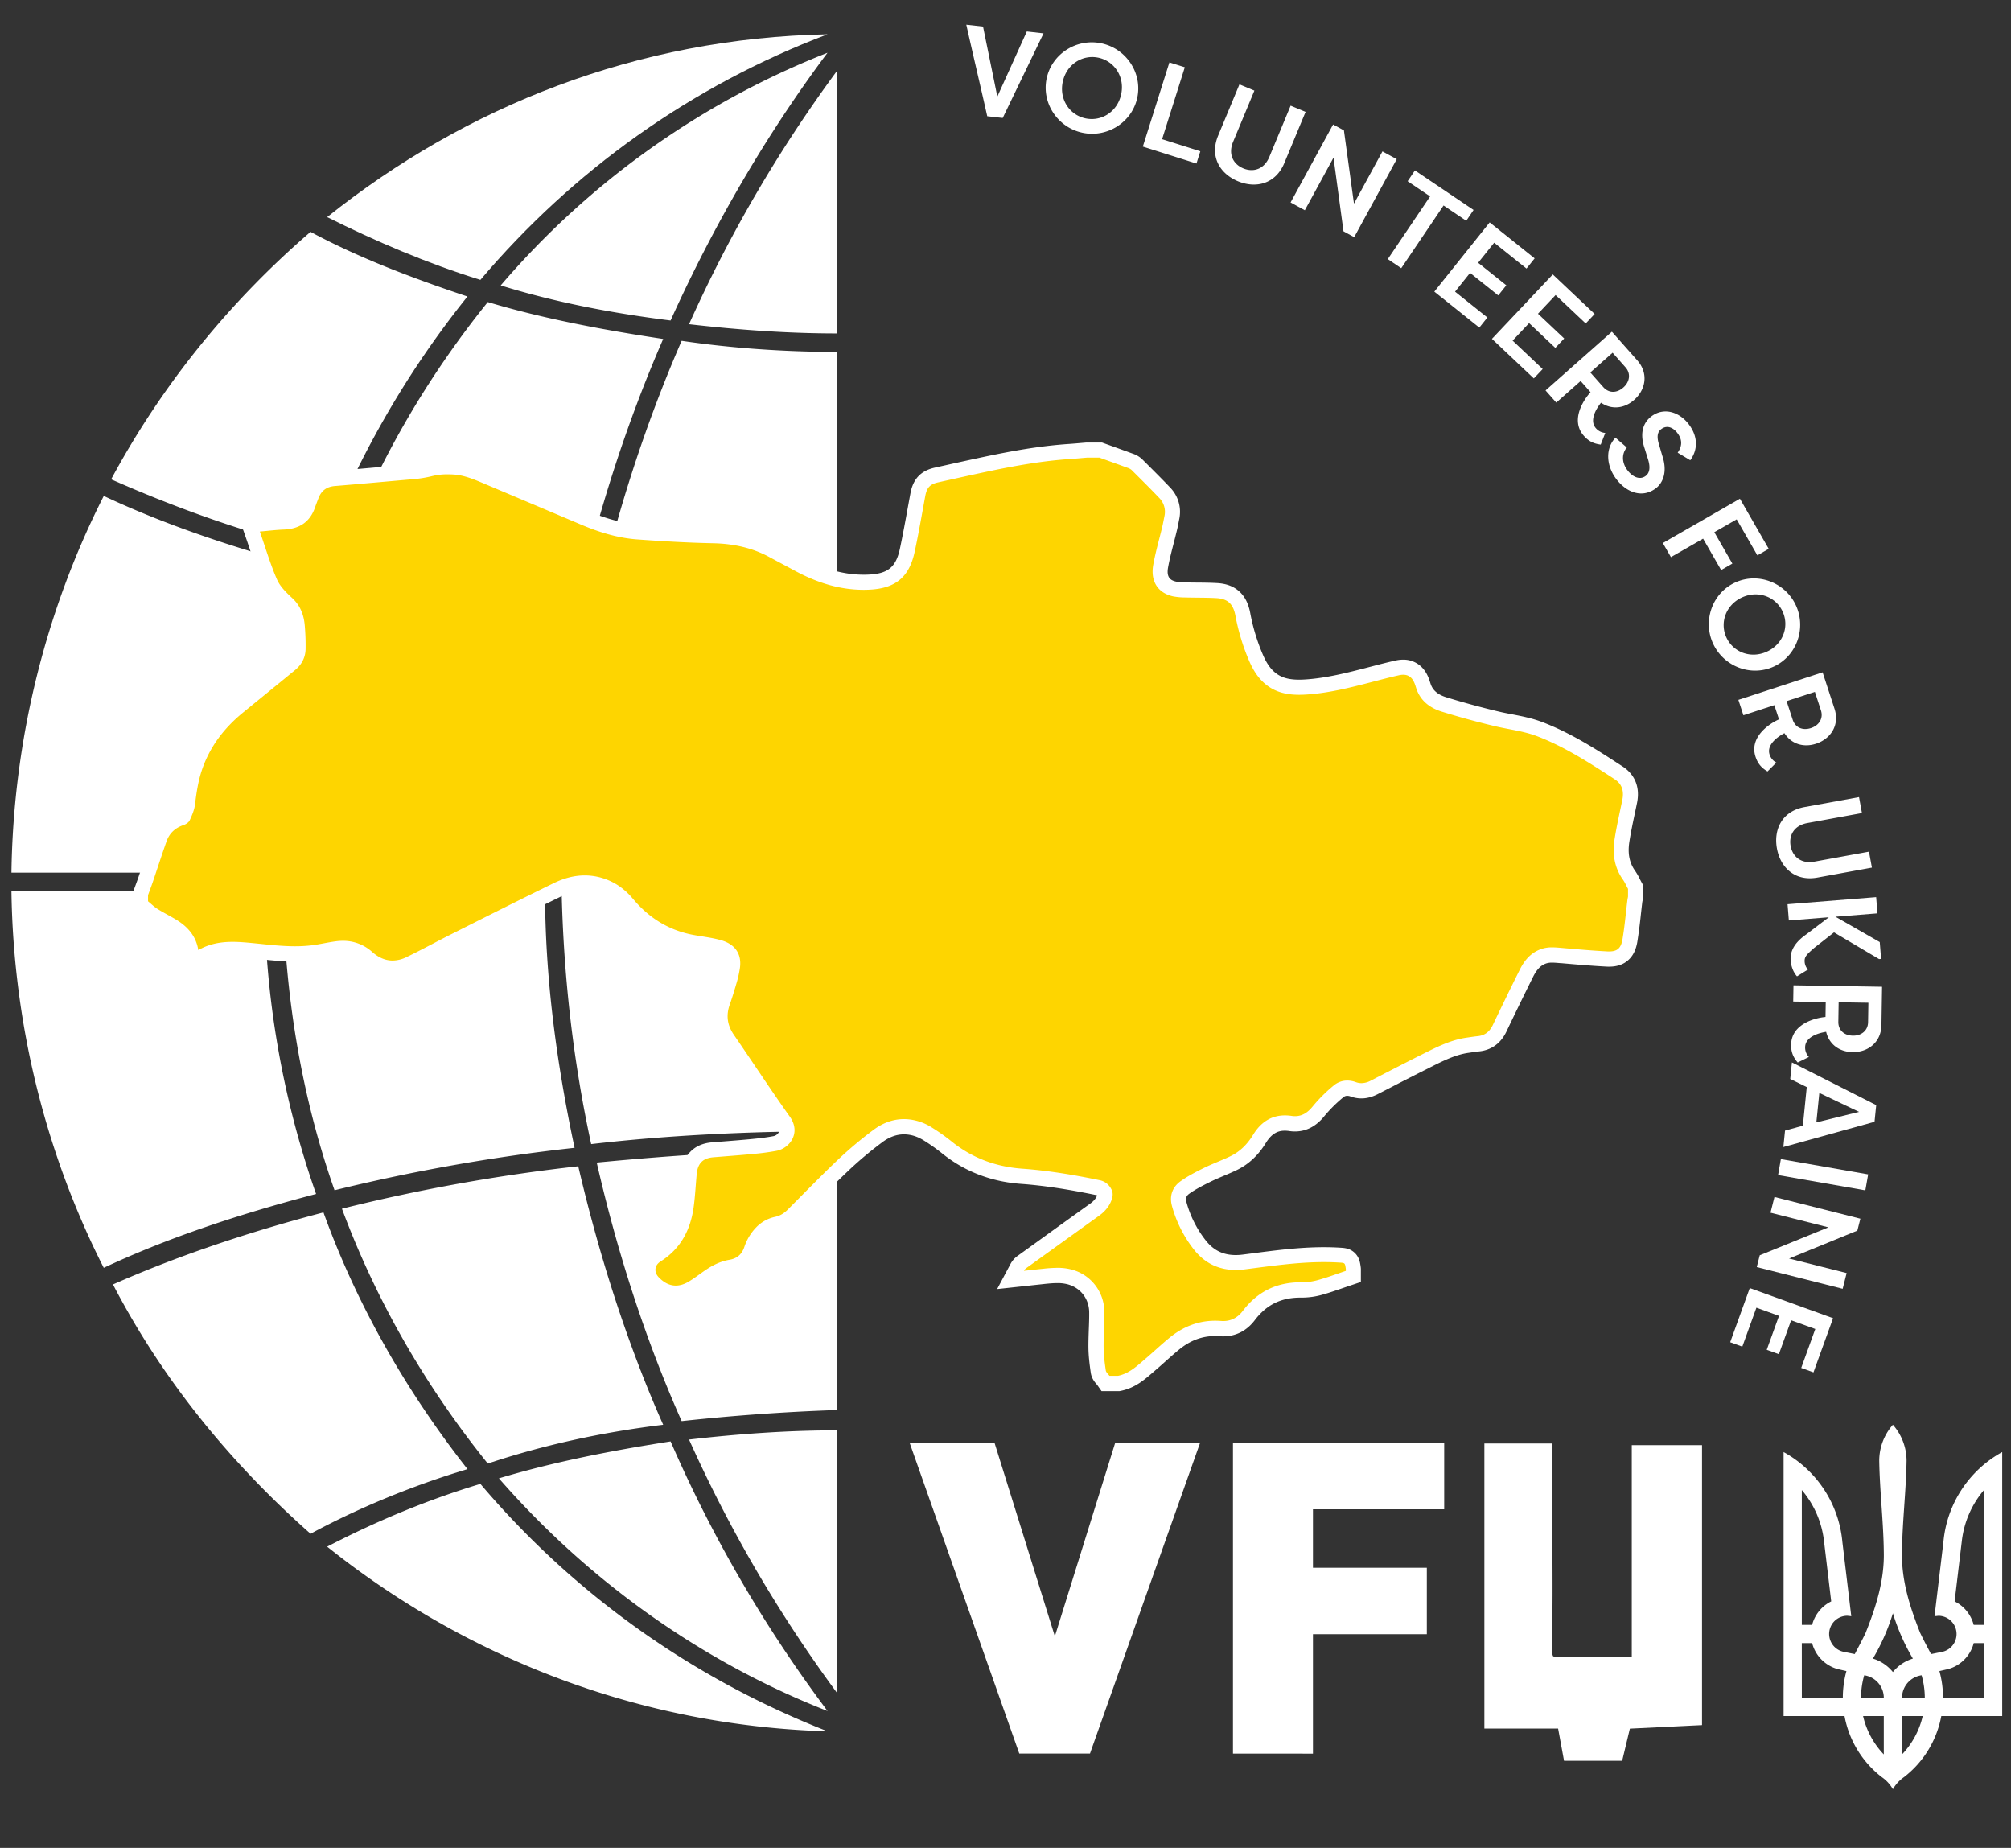
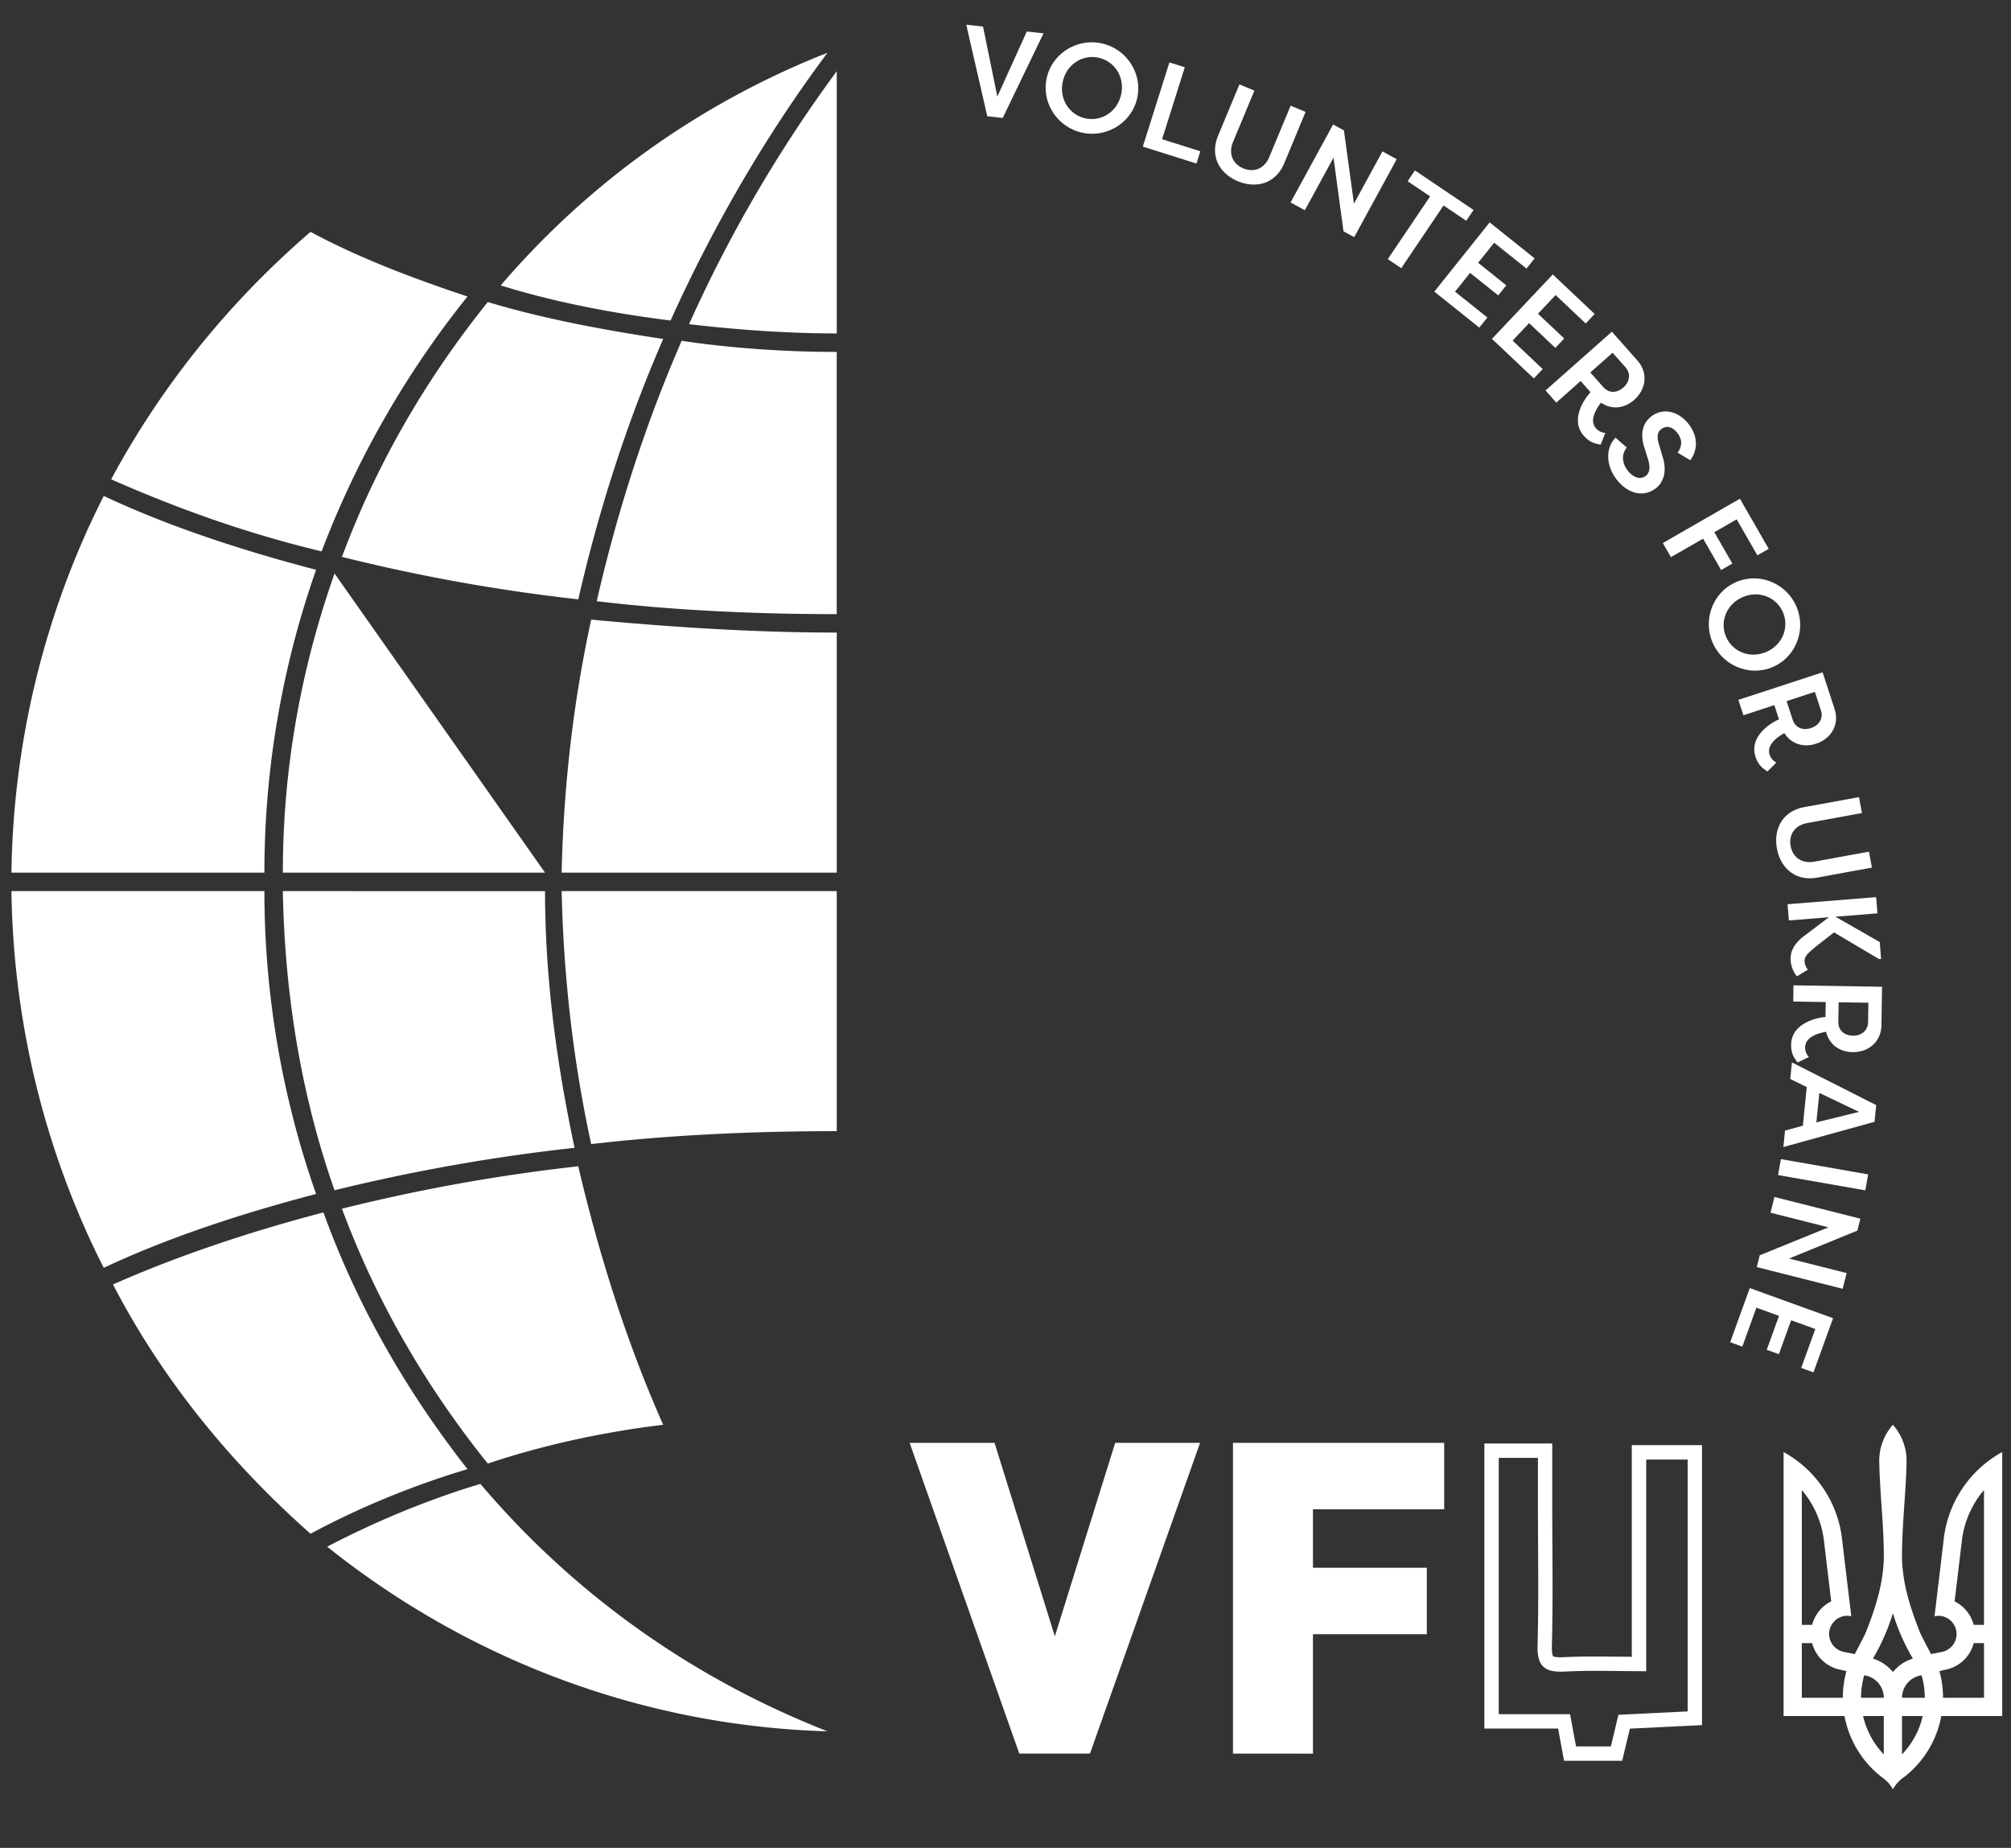
<svg xmlns="http://www.w3.org/2000/svg" width="160" height="147" fill="none">
  <rect width="100%" height="100%" fill="#333333" stroke="none" />
-   <path fill="#fff" d="M39.694 117.602c7.052 8.08 16.012 14.544 26.148 18.51a106.497 106.497 0 0 1-12.488-21.448c-4.7.735-9.253 1.616-13.66 2.938Zm26.88 17.04v-20.859c-3.966 0-7.932.294-11.752.734a109.347 109.347 0 0 0 11.752 20.125Zm-12.34-21.593a167.51 167.51 0 0 1 12.34-.881V91.453c-6.467 0-12.928.44-19.097 1.03 1.616 7.05 3.82 13.955 6.757 20.565v.001Z" />
-   <path fill="#fff" d="M38.222 118.043c-4.406 1.322-8.52 3.085-12.192 4.994 11.017 8.813 24.826 14.249 39.81 14.69-10.871-4.259-20.273-11.016-27.618-19.684Zm6.464-48.623h21.888V50.321c-6.61 0-13.218-.44-19.538-1.03-1.47 6.758-2.204 13.515-2.35 20.126v.001Zm2.79-21.595c6.17.735 12.633 1.03 19.097 1.03v-20.86c-4.113 0-8.374-.295-12.34-.882-2.937 6.757-5.141 13.661-6.757 20.715v-.003Zm-.44 43.188c6.316-.734 12.928-1.03 19.538-1.03V70.888H44.686c.147 6.61.882 13.368 2.35 20.125v.001Zm-21.3 5.435c-6.17 1.617-11.752 3.526-16.747 5.73 3.967 7.638 9.402 14.248 15.719 19.832 3.819-2.057 8.08-3.819 12.487-5.142-4.849-6.17-8.812-13.074-11.46-20.42Zm40.838-69.921V5.665A109.394 109.394 0 0 0 54.822 25.79c3.82.44 7.785.735 11.752.735v.002Zm-13.809.439c-4.847-.735-9.548-1.616-13.955-2.938-4.847 6.023-8.812 12.78-11.604 20.272a142.859 142.859 0 0 0 18.803 3.377c1.616-7.051 3.819-13.956 6.757-20.715v.004Zm0 86.376c-2.937-6.61-5.142-13.66-6.758-20.565a142.887 142.887 0 0 0-18.802 3.376c2.79 7.491 6.757 14.248 11.604 20.272 4.406-1.469 9.108-2.498 13.956-3.085v.002Zm-26.148-67.72c-2.643 7.491-4.113 15.424-4.113 23.797h20.86c0-6.61.881-13.515 2.35-20.419-6.756-.735-13.218-1.91-19.097-3.376v-.002Zm-4.113 25.266c.147 8.226 1.47 16.309 4.113 23.797a147.283 147.283 0 0 1 19.098-3.376c-1.47-6.904-2.351-13.66-2.351-20.419l-20.86-.002Zm14.69-47.301c-4.406-1.47-8.667-3.085-12.487-5.142-6.316 5.436-11.751 12.046-15.864 19.685 4.994 2.203 10.576 4.26 16.746 5.73a74.963 74.963 0 0 1 11.604-20.273h.001ZM21.035 70.888H.91c.147 10.724 2.792 21.006 7.345 29.968 4.994-2.35 10.723-4.26 16.893-5.876a72.795 72.795 0 0 1-4.112-24.09v-.002Zm4.113-25.56c-6.17-1.616-11.899-3.526-16.892-5.876C3.702 48.414 1.056 58.696.91 69.42h20.125a72.766 72.766 0 0 1 4.113-24.091ZM65.84 4.196a65.958 65.958 0 0 0-26.002 18.509c4.26 1.322 8.812 2.203 13.515 2.791 3.379-7.492 7.64-14.836 12.486-21.3Z" />
-   <path fill="#fff" d="M65.84 2.728C50.708 3.02 37.047 8.457 26.03 17.27c3.819 1.91 7.931 3.672 12.192 4.994C45.568 13.598 54.97 6.842 65.84 2.728Z" />
-   <path fill="#FED500" d="m87.955 110.048-.18-.254c-.014-.021-.044-.054-.072-.086-.114-.131-.286-.328-.325-.61-.086-.608-.171-1.255-.179-1.904-.005-.485.013-.973.03-1.443.017-.458.034-.926.03-1.381a2.9 2.9 0 0 0-2.182-2.804 3.757 3.757 0 0 0-.95-.11c-.356.006-.712.029-1.065.07-.354.035-.715.075-1.064.114l-.47.051-1.13.122.535-1.002a1.26 1.26 0 0 1 .395-.439l1.36-.98c1.442-1.04 2.932-2.114 4.401-3.166.42-.3.687-.646.814-1.058a.479.479 0 0 0 .013-.229c-.115-.257-.299-.414-.55-.466-2.369-.49-4.301-.778-6.082-.907-2.269-.164-4.277-.943-5.97-2.313a15.18 15.18 0 0 0-1.469-1.04 3.66 3.66 0 0 0-1.653-.58 3.504 3.504 0 0 0-.266-.01c-.724 0-1.424.25-2.082.744a30.592 30.592 0 0 0-2.675 2.239 128.603 128.603 0 0 0-3.01 2.976c-.352.355-.704.71-1.057 1.063-.407.408-.828.645-1.322.744-.459.1-.876.335-1.198.676-.365.38-.639.839-.8 1.34-.267.78-.834 1.263-1.638 1.399-.55.093-1.079.321-1.666.719-.16.108-.314.219-.478.337-.275.197-.559.4-.858.585-.458.28-.921.422-1.374.422-.648 0-1.249-.286-1.787-.843-.324-.335-.474-.75-.424-1.168.05-.417.29-.771.677-1.016 1.34-.847 2.112-2.118 2.356-3.88.077-.552.122-1.129.166-1.685.024-.31.048-.63.079-.947.109-1.132.758-1.778 1.877-1.87l.85-.067c.753-.058 1.53-.12 2.29-.194a18.584 18.584 0 0 0 1.825-.245 1.219 1.219 0 0 0 .867-.71c.134-.335.068-.692-.194-1.061a207.69 207.69 0 0 1-2.728-3.976 316.69 316.69 0 0 0-1.731-2.547c-.634-.92-.768-1.914-.397-2.957.22-.616.409-1.258.569-1.808.084-.303.151-.61.2-.92.139-.841-.211-1.367-1.07-1.609-.454-.128-.926-.203-1.426-.286-.224-.036-.458-.073-.687-.115-2.046-.376-3.79-1.412-5.183-3.08-.537-.642-1.138-1.087-1.836-1.355a4.257 4.257 0 0 0-1.536-.293c-.71 0-1.454.187-2.208.555a690.52 690.52 0 0 0-7.101 3.533l-1.023.515c-.501.251-1.008.515-1.498.772-.68.355-1.382.722-2.087 1.064-.427.214-.896.33-1.374.336-.717 0-1.396-.28-2.016-.83a2.804 2.804 0 0 0-1.94-.74c-.156 0-.31.01-.464.03-.3.039-.596.094-.91.153-.333.063-.678.127-1.03.172-.464.055-.932.082-1.4.08-.957 0-1.91-.099-2.834-.195l-.4-.04c-.647-.066-1.184-.115-1.722-.115-.994 0-1.747.177-2.44.576l-.754.432-.14-.858c-.135-.84-.613-1.482-1.502-2.017-.207-.125-.417-.24-.64-.364a16.942 16.942 0 0 1-.834-.481 4.736 4.736 0 0 1-.598-.468c-.074-.065-.143-.126-.213-.184l-.22-.18V71.1l.037-.1.12-.326c.084-.229.172-.462.25-.691.133-.395.265-.79.4-1.185.229-.681.461-1.385.705-2.076.286-.811.866-1.369 1.725-1.66a.482.482 0 0 0 .146-.083c.154-.33.319-.709.36-1.054.115-.93.256-1.916.583-2.881.635-1.868 1.765-3.448 3.454-4.827.529-.433 1.058-.865 1.588-1.296.838-.682 1.703-1.388 2.553-2.085.396-.324.603-.728.617-1.201.01-.593-.01-1.187-.06-1.778-.06-.811-.31-1.379-.807-1.842-.553-.515-1.072-1.03-1.358-1.684-.385-.881-.68-1.77-.994-2.711-.125-.374-.253-.76-.387-1.145l-.259-.726.771-.067c.211-.017.415-.038.616-.057.446-.043.868-.085 1.303-.1 1.04-.039 1.643-.458 1.955-1.357.089-.254.182-.498.286-.767.312-.805.937-1.268 1.807-1.34 1.367-.114 2.756-.235 4.1-.355l2.17-.19c.475-.041.946-.12 1.408-.235a5.544 5.544 0 0 1 1.355-.151c.148 0 .303.004.461.013.962.052 1.81.41 2.632.757l1.926.816c1.898.801 3.861 1.63 5.791 2.447 1.619.687 2.985 1.05 4.299 1.145 2.346.171 4.256.267 6.008.304 1.815.037 3.37.42 4.756 1.17.381.206.765.412 1.15.616l.904.484c1.793.964 3.483 1.43 5.169 1.43.13 0 .264-.003.395-.008 1.836-.08 2.698-.791 3.073-2.54.234-1.09.438-2.212.635-3.297l.204-1.117c.171-.92.6-1.373 1.488-1.57l.844-.188c1.06-.235 2.157-.479 3.24-.705 1.894-.396 4.149-.822 6.512-.978.299-.02.606-.046.902-.072l.424-.037h1.138l.643.23c.557.2 1.133.407 1.699.614.2.062.384.168.538.31l.178.176c.673.67 1.37 1.361 2.037 2.064a2.178 2.178 0 0 1 .568 1.98l-.047.239a14.8 14.8 0 0 1-.13.623c-.08.338-.168.677-.253 1.005a26.925 26.925 0 0 0-.463 2.003c-.171.972.225 1.613 1.12 1.804.277.05.557.075.837.074.319.01.645.012.96.015.505.005 1.026.01 1.546.038 1.182.067 1.841.662 2.075 1.873.222 1.205.58 2.381 1.065 3.506.329.75.702 1.273 1.174 1.645.581.457 1.272.664 2.238.664.148 0 .301-.005.468-.014 1.792-.104 3.578-.568 5.153-.978l.301-.078a51.136 51.136 0 0 1 1.895-.469 2.18 2.18 0 0 1 .469-.057c.487 0 1.141.199 1.492 1.144.032.087.057.172.083.248.025.076.045.147.069.209.259.664.788 1.111 1.618 1.365 1.545.472 2.935.85 4.251 1.157.338.08.692.148 1.034.213.763.147 1.552.299 2.321.594 2.276.872 4.309 2.195 6.274 3.475.54.352 1.129 1.033.872 2.285-.053.262-.108.524-.164.785a43.65 43.65 0 0 0-.447 2.317c-.168 1.083.016 1.984.562 2.756.124.184.235.378.33.579.04.078.076.15.115.22l.073.135v.82l-.009.053a3.2 3.2 0 0 1-.02.1c-.01.058-.021.115-.027.158-.038.316-.074.64-.109.953a36.29 36.29 0 0 1-.286 2.174c-.165.989-.708 1.47-1.659 1.47-.058 0-.119 0-.181-.005-1.212-.064-2.435-.172-3.618-.276l-.051-.005c-.236-.02-.458-.04-.672-.04a2.035 2.035 0 0 0-.637.087c-.599.195-1.046.625-1.407 1.353a275.565 275.565 0 0 0-2.133 4.376c-.355.75-.923 1.169-1.69 1.247-.229.024-.458.057-.702.094l-.185.027c-1.125.162-2.135.668-3.204 1.202l-.156.078a253.655 253.655 0 0 0-3.026 1.544l-1.013.522c-.359.184-.693.273-1.023.273a1.933 1.933 0 0 1-.662-.12 1.355 1.355 0 0 0-.468-.087 1.058 1.058 0 0 0-.69.25 11.696 11.696 0 0 0-1.602 1.597c-.538.663-1.144.986-1.86.986-.121 0-.242-.01-.362-.028a3.094 3.094 0 0 0-.444-.034c-.844 0-1.507.413-2.024 1.26-.545.892-1.219 1.523-2.06 1.929-.344.166-.698.315-1.04.458-.369.155-.717.302-1.058.47-.63.311-1.24.622-1.777 1.007-.445.319-.6.773-.451 1.316a9.185 9.185 0 0 0 1.633 3.247c.743.945 1.68 1.405 2.867 1.405a5.1 5.1 0 0 0 .641-.043l.794-.103c1.815-.236 3.692-.48 5.576-.48.411 0 .817.012 1.205.034l.062.004c.286.017.557.032.782.256.211.207.245.457.286.77.008.061.011.123.008.184v.485l-.41.137c-.211.071-.422.143-.633.217-.509.176-1.034.358-1.571.508a5.34 5.34 0 0 1-1.438.212h-.15c-1.731 0-3.078.667-4.116 2.037-.52.687-1.223 1.047-2.036 1.047-.072 0-.147-.003-.221-.009a5.325 5.325 0 0 0-.417-.016c-1.167 0-2.254.4-3.232 1.201-.38.31-.758.647-1.124.973-.263.235-.535.478-.81.713l-.204.172c-.606.525-1.294 1.12-2.252 1.311l-.057.012-1.048.016Z" />
-   <path fill="#fff" d="M87.467 36.402c.747.27 1.495.536 2.24.81a.884.884 0 0 1 .321.171c.74.737 1.484 1.472 2.203 2.228a1.565 1.565 0 0 1 .415 1.449c-.057.28-.107.562-.172.84-.242 1.015-.54 2.019-.722 3.044-.233 1.308.39 2.24 1.586 2.497.312.058.63.087.947.087.829.024 1.66.007 2.487.053.929.051 1.344.477 1.52 1.386a17.013 17.013 0 0 0 1.105 3.633c.315.72.723 1.38 1.35 1.875.781.617 1.676.794 2.611.794.166 0 .334-.005.503-.015 1.799-.104 3.535-.545 5.27-.996.722-.188 1.445-.38 2.174-.542.112-.026.226-.04.341-.04.449 0 .744.25.928.754.058.153.097.313.156.465.361.929 1.106 1.448 2.002 1.722a65.48 65.48 0 0 0 4.292 1.169c1.094.255 2.218.375 3.277.782 2.216.849 4.188 2.133 6.162 3.418.62.404.751.976.611 1.66-.214 1.041-.453 2.08-.617 3.13-.175 1.135-.022 2.224.665 3.195.162.23.273.492.408.74v.615c-.017.097-.04.193-.051.29-.127 1.035-.217 2.076-.389 3.104-.118.706-.409.967-1.066.967-.048 0-.099 0-.151-.004-1.206-.063-2.409-.171-3.612-.276-.254-.022-.507-.046-.759-.046a2.618 2.618 0 0 0-.822.115c-.849.275-1.381.892-1.761 1.66a274.642 274.642 0 0 0-2.138 4.385c-.252.532-.619.845-1.207.906-.306.031-.609.08-.913.123-1.279.186-2.409.774-3.544 1.34-1.353.677-2.697 1.374-4.043 2.068-.23.129-.486.2-.749.207a1.31 1.31 0 0 1-.458-.084 1.973 1.973 0 0 0-.674-.123 1.66 1.66 0 0 0-1.074.388 12.194 12.194 0 0 0-1.687 1.682c-.393.484-.83.763-1.394.763a1.81 1.81 0 0 1-.275-.021 3.647 3.647 0 0 0-.531-.04c-1.106 0-1.934.56-2.537 1.55-.451.739-1.03 1.327-1.807 1.701-.69.333-1.416.592-2.102.93-.64.316-1.284.644-1.861 1.058-.656.47-.897 1.181-.681 1.964a9.767 9.767 0 0 0 1.74 3.459c.877 1.119 2.01 1.634 3.34 1.634.24-.001.479-.017.716-.048 2.093-.266 4.182-.578 6.295-.578.389 0 .779.011 1.17.034.502.03.503.007.572.511.003.052.003.104 0 .155-.721.241-1.439.511-2.175.716-.414.12-.844.184-1.276.19h-.15c-1.907 0-3.434.744-4.595 2.275-.393.518-.91.808-1.557.808-.057 0-.115-.002-.175-.007a6.036 6.036 0 0 0-.463-.018c-1.348 0-2.548.469-3.611 1.334-.667.542-1.292 1.137-1.946 1.695-.654.558-1.287 1.174-2.183 1.353h-.676c-.101-.144-.27-.278-.292-.434-.087-.605-.167-1.216-.172-1.825-.01-.942.07-1.884.057-2.825a3.479 3.479 0 0 0-2.632-3.376 4.274 4.274 0 0 0-1.103-.13c-.377.005-.752.029-1.126.073-.514.052-1.025.109-1.538.164a.661.661 0 0 1 .217-.234c1.919-1.383 3.839-2.764 5.76-4.145.491-.352.858-.795 1.037-1.37.06-.198.07-.462-.01-.645-.184-.417-.516-.72-.98-.815-2.035-.42-4.08-.767-6.16-.915-2.094-.152-3.987-.846-5.634-2.181a15.81 15.81 0 0 0-1.527-1.08 4.244 4.244 0 0 0-1.924-.67 3.983 3.983 0 0 0-.317-.014c-.906 0-1.724.327-2.44.865a31.346 31.346 0 0 0-2.73 2.284c-1.39 1.316-2.724 2.693-4.078 4.048-.29.289-.602.496-1.018.582-.576.123-1.1.417-1.506.844-.427.445-.748.98-.94 1.567-.197.575-.586.901-1.169 1-.702.118-1.322.42-1.903.814-.44.298-.859.63-1.316.906-.367.224-.72.334-1.06.334-.481 0-.934-.222-1.354-.658-.394-.409-.35-.949.141-1.259 1.59-1.004 2.38-2.496 2.633-4.304.122-.88.162-1.774.247-2.659.082-.851.496-1.259 1.327-1.327 1.051-.086 2.102-.162 3.152-.263a18.947 18.947 0 0 0 1.885-.253c1.03-.205 1.958-1.422 1.046-2.709-1.523-2.145-2.963-4.349-4.455-6.516-.526-.763-.634-1.545-.326-2.414.216-.606.4-1.224.58-1.843.091-.325.163-.655.216-.989.187-1.132-.324-1.954-1.5-2.284-.705-.2-1.443-.28-2.166-.413-1.965-.361-3.556-1.348-4.83-2.874-.568-.678-1.25-1.21-2.081-1.53a4.832 4.832 0 0 0-1.753-.334c-.842 0-1.668.224-2.472.616-2.72 1.328-5.425 2.69-8.13 4.05-1.198.601-2.372 1.248-3.578 1.831a2.55 2.55 0 0 1-1.113.276c-.568 0-1.11-.23-1.616-.678a3.426 3.426 0 0 0-2.34-.892c-.181 0-.361.012-.54.036-.649.083-1.287.242-1.936.321-.44.052-.884.077-1.328.076-1.06 0-2.117-.126-3.175-.233-.596-.057-1.192-.119-1.782-.119-.932 0-1.85.146-2.74.656-.184-1.134-.863-1.88-1.786-2.435-.482-.29-.989-.54-1.464-.84-.27-.17-.5-.4-.75-.606v-.492c.125-.343.257-.687.374-1.03.368-1.087.72-2.174 1.101-3.254.23-.647.69-1.066 1.35-1.287.187-.063.41-.208.488-.375.187-.4.37-.826.424-1.259.114-.937.25-1.863.554-2.76.63-1.85 1.767-3.332 3.266-4.556 1.38-1.128 2.764-2.251 4.141-3.381.515-.424.818-.981.837-1.646a17.96 17.96 0 0 0-.061-1.84c-.064-.858-.331-1.618-.998-2.237-.467-.434-.968-.916-1.216-1.485-.529-1.212-.903-2.493-1.364-3.812.67-.057 1.279-.134 1.888-.157 1.224-.045 2.089-.572 2.501-1.76.088-.25.183-.498.28-.746.228-.592.648-.905 1.296-.958 2.091-.171 4.18-.365 6.271-.546a9.577 9.577 0 0 0 1.503-.25 5.032 5.032 0 0 1 1.21-.134c.143 0 .285.005.428.013.868.047 1.667.389 2.46.724l7.686 3.248c1.44.61 2.927 1.078 4.49 1.192 2.01.146 4.025.263 6.04.305 1.589.032 3.083.343 4.481 1.097.684.37 1.374.733 2.056 1.102 1.711.92 3.507 1.505 5.453 1.505.14 0 .28-.004.421-.01 2.088-.09 3.2-.981 3.635-3.013.316-1.47.569-2.953.842-4.432.124-.669.37-.947 1.027-1.092 1.358-.301 2.715-.607 4.077-.892 2.125-.444 4.26-.822 6.43-.966.445-.03.89-.073 1.334-.11h.985m.21-1.201h-1.244l-.05.004-.426.036c-.307.027-.597.052-.89.072-2.4.159-4.68.589-6.596.989a280.31 280.31 0 0 0-3.248.708l-.843.186c-1.116.248-1.735.898-1.945 2.048-.07.374-.139.754-.206 1.121-.196 1.08-.4 2.196-.63 3.276-.316 1.477-.95 1.999-2.511 2.066a8.735 8.735 0 0 1-.37.008c-1.583 0-3.18-.446-4.883-1.361-.3-.162-.601-.323-.903-.484-.378-.202-.768-.41-1.15-.617-1.473-.796-3.117-1.201-5.03-1.242-1.74-.036-3.64-.132-5.977-.302-1.246-.09-2.551-.44-4.108-1.1-1.916-.812-3.866-1.635-5.752-2.431l-1.935-.818-.031-.013c-.828-.35-1.766-.744-2.832-.8a9.245 9.245 0 0 0-.494-.015 6.139 6.139 0 0 0-1.5.172 8.34 8.34 0 0 1-1.317.218l-2.174.192c-1.343.12-2.73.243-4.094.355-1.1.09-1.924.7-2.32 1.72a24.65 24.65 0 0 0-.292.788c-.19.547-.504.92-1.41.953-.453.017-.884.057-1.34.103-.198.02-.401.04-.608.057l-1.545.133.51 1.461c.133.379.261.763.385 1.134.304.913.618 1.856 1.013 2.762.333.761.923 1.349 1.5 1.884.384.357.568.79.616 1.447.049.57.068 1.144.058 1.716-.006.188-.053.47-.398.752-.848.696-1.717 1.401-2.551 2.083l-1.589 1.296a12.346 12.346 0 0 0-2.17 2.266 10.577 10.577 0 0 0-1.473 2.834c-.346 1.019-.49 2.04-.609 3-.025.204-.119.449-.223.687-.964.358-1.648 1.042-1.98 1.984-.244.696-.48 1.402-.708 2.085-.13.388-.264.79-.397 1.182-.075.221-.157.442-.243.675l-.122.33-.072.199v1.271l.438.36c.063.052.128.11.199.172.21.194.435.37.674.526.291.182.582.343.863.498.218.12.424.234.62.353.737.443 1.113.936 1.22 1.598l.279 1.717 1.506-.865c.598-.343 1.259-.496 2.142-.496.55 0 1.14.057 1.66.114l.4.042c.938.097 1.908.197 2.896.197.493.002.985-.026 1.473-.085.371-.045.725-.11 1.068-.175.306-.057.594-.11.876-.147.128-.017.257-.025.386-.026a2.228 2.228 0 0 1 1.543.589c.733.65 1.545.981 2.415.981a3.744 3.744 0 0 0 1.636-.396c.714-.343 1.42-.715 2.104-1.072.488-.255.993-.519 1.487-.768l1.023-.515c2.323-1.166 4.724-2.372 7.096-3.53.671-.328 1.325-.494 1.945-.494.452.001.9.087 1.32.253.6.229 1.121.617 1.591 1.18 1.488 1.778 3.348 2.883 5.536 3.286.237.044.472.081.7.118.457.064.91.153 1.358.268.2.057.463.16.577.338.106.163.092.414.063.595a7.27 7.27 0 0 1-.185.85 31.618 31.618 0 0 1-.557 1.774c-.439 1.233-.282 2.41.467 3.498.58.843 1.164 1.707 1.729 2.543.885 1.312 1.8 2.668 2.736 3.986.206.291.146.443.126.493a.621.621 0 0 1-.426.343c-.586.114-1.194.18-1.766.236-.757.073-1.533.134-2.284.193l-.85.068c-.705.057-1.275.298-1.695.716-.42.418-.663.986-.73 1.694-.031.323-.058.646-.08.959a27.424 27.424 0 0 1-.162 1.649c-.108.774-.33 1.45-.659 2.008a4.229 4.229 0 0 1-1.423 1.446c-.543.344-.881.859-.953 1.453-.072.594.143 1.194.587 1.656.818.849 1.66 1.027 2.22 1.027.562 0 1.132-.172 1.686-.51.321-.196.614-.406.898-.61.16-.114.312-.224.465-.327.515-.348.967-.546 1.43-.624 1.02-.172 1.768-.81 2.106-1.796.133-.417.36-.798.662-1.115.238-.256.548-.433.89-.508.606-.124 1.138-.422 1.625-.91.355-.355.714-.717 1.06-1.067.973-.982 1.98-1.998 2.995-2.958a29.973 29.973 0 0 1 2.624-2.195c.551-.414 1.13-.624 1.72-.624.071 0 .144.003.217.01.47.038.922.198 1.382.487.49.305.961.638 1.412.999 1.79 1.45 3.91 2.272 6.305 2.445 1.753.127 3.662.412 6.002.896.02.003.037.01.052.021-.098.245-.277.458-.556.655-1.472 1.054-2.965 2.13-4.406 3.171l-1.354.976a1.858 1.858 0 0 0-.573.645l-1.067 2.003 2.256-.243.475-.052 1.057-.114c.35-.037.681-.066 1.003-.066.27-.005.537.026.798.09 1.041.274 1.722 1.149 1.734 2.232.004.441-.011.884-.03 1.352-.016.478-.035.973-.03 1.472.008.687.096 1.355.185 1.982.066.458.327.758.467.92l.04.045.353.502h1.418l.115-.023c1.113-.223 1.865-.873 2.528-1.447l.199-.172c.28-.239.556-.484.821-.722.377-.336.733-.654 1.103-.955.88-.716 1.813-1.064 2.853-1.064.121 0 .246.005.37.015.09.007.18.01.268.01 1.008 0 1.877-.444 2.514-1.285.93-1.227 2.086-1.798 3.638-1.798h.15a5.99 5.99 0 0 0 1.602-.234c.554-.155 1.088-.344 1.606-.52.206-.071.42-.145.626-.214l.821-.275v-.901c.004-.094 0-.189-.013-.282-.046-.343-.105-.765-.461-1.116-.386-.383-.839-.409-1.17-.428l-.06-.004a20.873 20.873 0 0 0-1.242-.036c-1.922 0-3.819.247-5.653.486l-.792.102a4.436 4.436 0 0 1-.565.038c-1.005 0-1.767-.373-2.395-1.174a8.588 8.588 0 0 1-1.527-3.036c-.083-.302-.019-.496.223-.669.499-.357 1.087-.656 1.693-.955.324-.16.665-.304 1.026-.458.348-.147.707-.298 1.066-.471.935-.451 1.712-1.177 2.311-2.158.526-.863 1.087-.973 1.512-.973.119 0 .238.01.356.028.149.022.299.033.45.033.893 0 1.676-.406 2.326-1.208a11.08 11.08 0 0 1 1.522-1.513.456.456 0 0 1 .306-.115.77.77 0 0 1 .262.051c.278.103.572.156.868.157.428 0 .852-.114 1.297-.34l1.011-.52a272.53 272.53 0 0 1 3.022-1.541l.157-.08c1.025-.514 1.993-.997 3.022-1.144l.186-.027c.237-.035.458-.069.676-.09.681-.07 1.61-.401 2.172-1.588a269.545 269.545 0 0 1 2.128-4.366c.37-.744.758-.953 1.055-1.05.146-.042.299-.061.451-.056.187 0 .397.019.619.038h.052c1.188.105 2.417.213 3.638.277.073.004.144.006.213.006.644 0 1.148-.171 1.541-.53.372-.336.604-.807.711-1.44a39.52 39.52 0 0 0 .286-2.211c.035-.311.07-.633.108-.946.003-.025.012-.071.021-.115l.021-.108.018-.105v-1.037l-.145-.268a6.696 6.696 0 0 1-.106-.205 5.01 5.01 0 0 0-.377-.656c-.458-.646-.603-1.382-.458-2.316.118-.755.274-1.498.441-2.285.054-.258.111-.524.165-.789.344-1.666-.563-2.538-1.133-2.908-1.992-1.298-4.052-2.638-6.387-3.533-.819-.314-1.634-.471-2.422-.623-.352-.068-.684-.131-1.011-.208a66.05 66.05 0 0 1-4.212-1.144c-.858-.262-1.114-.7-1.234-1.008-.016-.043-.035-.105-.057-.172a8.661 8.661 0 0 0-.093-.278c-.169-.458-.413-.817-.729-1.077a2.06 2.06 0 0 0-1.326-.462 2.792 2.792 0 0 0-.6.07c-.65.143-1.294.311-1.917.474l-.299.078c-1.549.4-3.305.858-5.036.959a7.417 7.417 0 0 1-.433.013c-.822 0-1.397-.165-1.865-.535-.392-.31-.708-.758-.996-1.415a15.68 15.68 0 0 1-1.026-3.376c-.14-.724-.413-1.268-.835-1.664-.454-.425-1.041-.653-1.797-.695-.532-.03-1.06-.035-1.571-.04-.313 0-.637-.005-.949-.014-.244 0-.488-.02-.728-.06-.407-.088-.802-.287-.655-1.113.114-.645.28-1.284.454-1.96.085-.33.171-.672.254-1.014.054-.223.095-.44.136-.65l.046-.233a2.765 2.765 0 0 0-.721-2.514c-.674-.708-1.374-1.402-2.048-2.074l-.179-.178a1.99 1.99 0 0 0-.755-.447c-.566-.208-1.141-.414-1.697-.615l-.55-.197-.197-.071h.002Zm37.239 104.295-.474-2.563h-5.771v-21.534h4.263v4.422c0 1.068.005 2.155.012 3.205.014 2.583.029 5.253-.043 7.883-.017.633.069 1.038.264 1.237.171.172.496.259.999.259.085 0 .176 0 .27-.007a48.459 48.459 0 0 1 2.518-.057c.622 0 1.243.007 1.901.014.503.005 1.019.011 1.549.013v-16.834h4.444v21.151l-5.625.275-.608 2.536h-3.699Z" />
+   <path fill="#fff" d="M38.222 118.043c-4.406 1.322-8.52 3.085-12.192 4.994 11.017 8.813 24.826 14.249 39.81 14.69-10.871-4.259-20.273-11.016-27.618-19.684Zm6.464-48.623h21.888V50.321c-6.61 0-13.218-.44-19.538-1.03-1.47 6.758-2.204 13.515-2.35 20.126v.001Zm2.79-21.595c6.17.735 12.633 1.03 19.097 1.03v-20.86c-4.113 0-8.374-.295-12.34-.882-2.937 6.757-5.141 13.661-6.757 20.715v-.003Zm-.44 43.188c6.316-.734 12.928-1.03 19.538-1.03V70.888H44.686c.147 6.61.882 13.368 2.35 20.125v.001Zm-21.3 5.435c-6.17 1.617-11.752 3.526-16.747 5.73 3.967 7.638 9.402 14.248 15.719 19.832 3.819-2.057 8.08-3.819 12.487-5.142-4.849-6.17-8.812-13.074-11.46-20.42Zm40.838-69.921V5.665A109.394 109.394 0 0 0 54.822 25.79c3.82.44 7.785.735 11.752.735v.002Zm-13.809.439c-4.847-.735-9.548-1.616-13.955-2.938-4.847 6.023-8.812 12.78-11.604 20.272a142.859 142.859 0 0 0 18.803 3.377c1.616-7.051 3.819-13.956 6.757-20.715v.004Zm0 86.376c-2.937-6.61-5.142-13.66-6.758-20.565a142.887 142.887 0 0 0-18.802 3.376c2.79 7.491 6.757 14.248 11.604 20.272 4.406-1.469 9.108-2.498 13.956-3.085v.002Zm-26.148-67.72c-2.643 7.491-4.113 15.424-4.113 23.797h20.86v-.002Zm-4.113 25.266c.147 8.226 1.47 16.309 4.113 23.797a147.283 147.283 0 0 1 19.098-3.376c-1.47-6.904-2.351-13.66-2.351-20.419l-20.86-.002Zm14.69-47.301c-4.406-1.47-8.667-3.085-12.487-5.142-6.316 5.436-11.751 12.046-15.864 19.685 4.994 2.203 10.576 4.26 16.746 5.73a74.963 74.963 0 0 1 11.604-20.273h.001ZM21.035 70.888H.91c.147 10.724 2.792 21.006 7.345 29.968 4.994-2.35 10.723-4.26 16.893-5.876a72.795 72.795 0 0 1-4.112-24.09v-.002Zm4.113-25.56c-6.17-1.616-11.899-3.526-16.892-5.876C3.702 48.414 1.056 58.696.91 69.42h20.125a72.766 72.766 0 0 1 4.113-24.091ZM65.84 4.196a65.958 65.958 0 0 0-26.002 18.509c4.26 1.322 8.812 2.203 13.515 2.791 3.379-7.492 7.64-14.836 12.486-21.3Z" />
  <path fill="#fff" d="M122.362 115.973v3.851c0 3.691.071 7.382-.03 11.073-.042 1.536.48 2.084 1.835 2.084.096 0 .195 0 .3-.008a48.542 48.542 0 0 1 2.487-.058c1.273 0 2.592.029 4.021.029v-16.836h3.3v20.034l-5.509.27-.603 2.514h-2.77l-.474-2.563h-5.675v-20.39h3.118Zm1.145-1.144H118.1v22.679h5.867l.3 1.627.172.936h4.625l.21-.878.208-.864.195-.816 2.965-.145 1.688-.083 1.087-.053v-22.269h-5.589v16.834l-.973-.009c-.66-.007-1.282-.014-1.907-.014-.987 0-1.796.018-2.546.057a4.022 4.022 0 0 1-.24.006c-.443 0-.576-.076-.59-.085-.015-.01-.119-.191-.102-.823.072-2.639.058-5.315.043-7.903a563.62 563.62 0 0 1-.012-3.202v-4.995h.006Z" />
  <path fill="#fff" stroke="#fff" stroke-miterlimit="10" stroke-width="1.144" d="M73.182 115.348h5.524l5.221 16.741 5.221-16.741h5.524l-8.355 23.576h-4.816l-8.32-23.576Zm25.488 23.578V115.35h15.661v4.143H103.89v5.794h9.06v4.143h-9.06v9.499l-5.22-.003Z" />
  <path fill="#fff" d="M150.604 113.338a4.33 4.33 0 0 0-1.087 2.872c.04 2.418.336 4.832.363 7.249.053 2.254-.623 4.369-1.445 6.434-.273.572-.572 1.129-.866 1.688l-.872-.176a1.45 1.45 0 0 1 .277-2.872l.318.035-.709-5.913a9.1 9.1 0 0 0-4.676-7.145v21.001h4.847a7.97 7.97 0 0 0 2.967 4.859c.363.25.665.579.883.963a2.92 2.92 0 0 1 .883-.963 7.972 7.972 0 0 0 2.968-4.859h4.846V115.51a9.088 9.088 0 0 0-4.677 7.147l-.708 5.913.318-.034a1.451 1.451 0 0 1 .277 2.872l-.872.175c-.296-.559-.592-1.117-.866-1.687-.822-2.065-1.498-4.181-1.445-6.434.026-2.418.323-4.831.363-7.25a4.328 4.328 0 0 0-1.087-2.872v-.002Zm-7.248 5.194a7.581 7.581 0 0 1 1.756 3.981l.583 4.877a2.901 2.901 0 0 0-1.518 1.869h-.82v-10.727h-.001Zm14.495 0v10.727h-.82a2.903 2.903 0 0 0-1.517-1.869l.583-4.877a7.579 7.579 0 0 1 1.754-3.981Zm-7.247 9.804c.386 1.261.92 2.471 1.591 3.605-.625.19-1.18.562-1.591 1.071a3.266 3.266 0 0 0-1.591-1.071 16.55 16.55 0 0 0 1.591-3.605Zm-7.248 2.373h.821a2.904 2.904 0 0 0 2.033 2.067l.696.159a8.018 8.018 0 0 0-.286 2.123h-3.262l-.002-4.349Zm13.676 0h.821v4.349h-3.262a7.938 7.938 0 0 0-.286-2.124l.697-.159a2.903 2.903 0 0 0 2.033-2.067l-.003.001Zm-8.71 2.56a1.809 1.809 0 0 1 1.558 1.789h-1.812a6.526 6.526 0 0 1 .254-1.789Zm4.565 0c.168.582.254 1.184.255 1.789h-1.812a1.807 1.807 0 0 1 1.557-1.789Zm-4.656 3.242h1.648v3.052a6.533 6.533 0 0 1-1.648-3.052Zm3.097 0h1.648a6.515 6.515 0 0 1-1.648 3.052v-3.052ZM79.778 9.384l3.248-6.73-1.331-.15-2.345 5.18-1.138-5.57-1.331-.15c.546 2.444 1.119 4.839 1.666 7.282l1.23.138Zm3.497-3.152c-.42 1.96.874 3.905 2.843 4.326 1.97.422 3.946-.824 4.366-2.783.419-1.96-.874-3.906-2.844-4.327-1.97-.422-3.946.824-4.365 2.784Zm1.28.274c.297-1.389 1.57-2.188 2.84-1.916 1.27.272 2.106 1.522 1.808 2.91-.297 1.39-1.57 2.188-2.84 1.916-1.27-.272-2.105-1.522-1.808-2.91Zm7.904 4.566 1.807-5.722-1.225-.386-2.115 6.697 4.267 1.348.308-.976-3.042-.961Zm10.227-2.666-1.693 4.073c-.422 1.014-1.3 1.238-2.072.917-.781-.325-1.233-1.102-.812-2.115l1.694-4.074-1.19-.495-1.694 4.074c-.692 1.665.135 3.034 1.577 3.633 1.423.591 2.995.22 3.687-1.445l1.693-4.074-1.19-.494Zm4.206 9.996.851.464 3.384-6.203-1.135-.62-2.267 4.157-.799-5.829-.86-.469-3.384 6.204 1.134.619 2.282-4.183.794 5.86Zm5.683-4.846-.58.86 1.788 1.207-3.367 4.99 1.07.723 3.367-4.99 1.806 1.218.581-.861-4.665-3.147Zm5.123 12.504.641-.802-2.572-2.056 1.195-1.495 2.242 1.792.641-.802-2.242-1.792 1.277-1.597 2.572 2.056.648-.81-3.579-2.862-4.403 5.507 3.58 2.861Zm4.337 4.044.705-.747-2.394-2.261 1.313-1.392 2.087 1.971.706-.747-2.087-1.97 1.403-1.487 2.395 2.261.712-.754-3.332-3.146-4.84 5.125 3.332 3.146Zm4.495-.475 1.772-1.569 1.028 1.161c.434.49.344 1.148-.169 1.602-.52.461-1.156.472-1.603-.033l-1.028-1.161Zm3.491 2.181c.905-.8 1.17-2.098.242-3.146l-2.017-2.277-5.278 4.673.854.966 1.938-1.716.788.89c-.55.594-1.633 2.226-.532 3.47.401.453.811.628 1.342.696l.363-.927a1.088 1.088 0 0 1-.748-.374c-.5-.566-.07-1.431.409-2.03.85.58 1.863.463 2.639-.225Zm-1.488 3.008c-.79.819-.77 2.16.038 3.256.802 1.088 2.065 1.587 3.153.785.548-.404.988-1.276.526-2.627l-.269-.921c-.234-.773.014-1.044.208-1.186.451-.333.948-.115 1.286.345.303.41.442.918.004 1.54l1.004.602c.616-.852.606-1.877-.089-2.82-.755-1.023-1.991-1.417-2.982-.687-.467.345-1.058 1.08-.565 2.557l.285.91c.185.621.119 1.055-.203 1.293-.451.333-1.032.102-1.466-.486-.451-.613-.426-1.303-.031-1.78l-.899-.78Zm4.41 9.502 2.559-1.47 1.435 2.496.894-.513-1.436-2.497 1.779-1.023 1.647 2.866.902-.519-2.291-3.987-6.133 3.525.644 1.122Zm5.138 2.006c-1.824.822-2.623 3.012-1.797 4.845.826 1.833 2.996 2.685 4.82 1.864 1.824-.822 2.623-3.012 1.797-4.845-.826-1.834-2.996-2.686-4.82-1.864Zm.537 1.191c1.292-.582 2.687-.03 3.22 1.151.533 1.183.021 2.593-1.271 3.175-1.292.582-2.687.031-3.22-1.151-.533-1.182-.021-2.593 1.271-3.175Zm3.528 8.257 2.25-.736.482 1.474c.204.623-.14 1.19-.791 1.404-.66.216-1.248-.026-1.458-.667l-.483-1.475Zm2.339 3.39c1.148-.377 1.906-1.462 1.47-2.792l-.945-2.89-6.701 2.192.401 1.225 2.46-.805.37 1.13c-.741.327-2.384 1.394-1.867 2.973.188.575.495.898.955 1.171l.702-.706a1.085 1.085 0 0 1-.538-.64c-.235-.718.504-1.341 1.181-1.7.55.869 1.526 1.164 2.512.841Zm4.216 8.586-4.339.792c-1.08.198-1.745-.418-1.895-1.24-.152-.833.254-1.634 1.334-1.83l4.34-.793-.232-1.269-4.34.793c-1.773.324-2.473 1.762-2.192 3.298.277 1.516 1.443 2.633 3.217 2.31l4.339-.793-.232-1.268Zm-3.193 5.216-1.806 1.37c-.653.459-1.309 1.12-1.233 2.076.032.403.184.908.506 1.257.299-.186.569-.36.869-.536a1.047 1.047 0 0 1-.261-.607c-.033-.413.146-.58.752-1.115l1.583-1.241 3.586 2.125.161-.013-.107-1.34-3.526-2.018 3.343-.267-.103-1.29-7.05.564.103 1.29 3.183-.255Zm.779 6.764 2.367.038-.025 1.55c-.011.655-.522 1.08-1.206 1.069-.695-.011-1.172-.432-1.161-1.107l.025-1.55Zm1.104 3.966c1.209.02 2.279-.759 2.302-2.159l.049-3.04-7.049-.115-.021 1.289 2.588.042-.019 1.188c-.807.068-2.708.54-2.735 2.202-.01.604.175 1.01.521 1.418l.893-.438a1.083 1.083 0 0 1-.299-.78c.012-.756.914-1.104 1.671-1.223.236 1.001 1.062 1.599 2.099 1.616Zm-4.955 2.135 1.314.647-.31 3.07-1.419.391-.132 1.307 7.253-2.007.134-1.327-6.707-3.397-.133 1.316Zm2.078 3.454.237-2.343 3.161 1.508-3.398.835Zm3.898 5.407.223-1.27-6.945-1.215-.222 1.27 6.944 1.215Zm-8.403 5.166-.237.938 6.835 1.727.316-1.25-4.58-1.157 5.433-2.222.24-.947-6.836-1.727-.315 1.25 4.609 1.165-5.465 2.223Zm-2.351 6.916.965.349 1.12-3.096 1.799.651-.976 2.698.965.349.976-2.698 1.922.695-1.12 3.096.975.353 1.559-4.308-6.627-2.397-1.558 4.308Z" />
</svg>